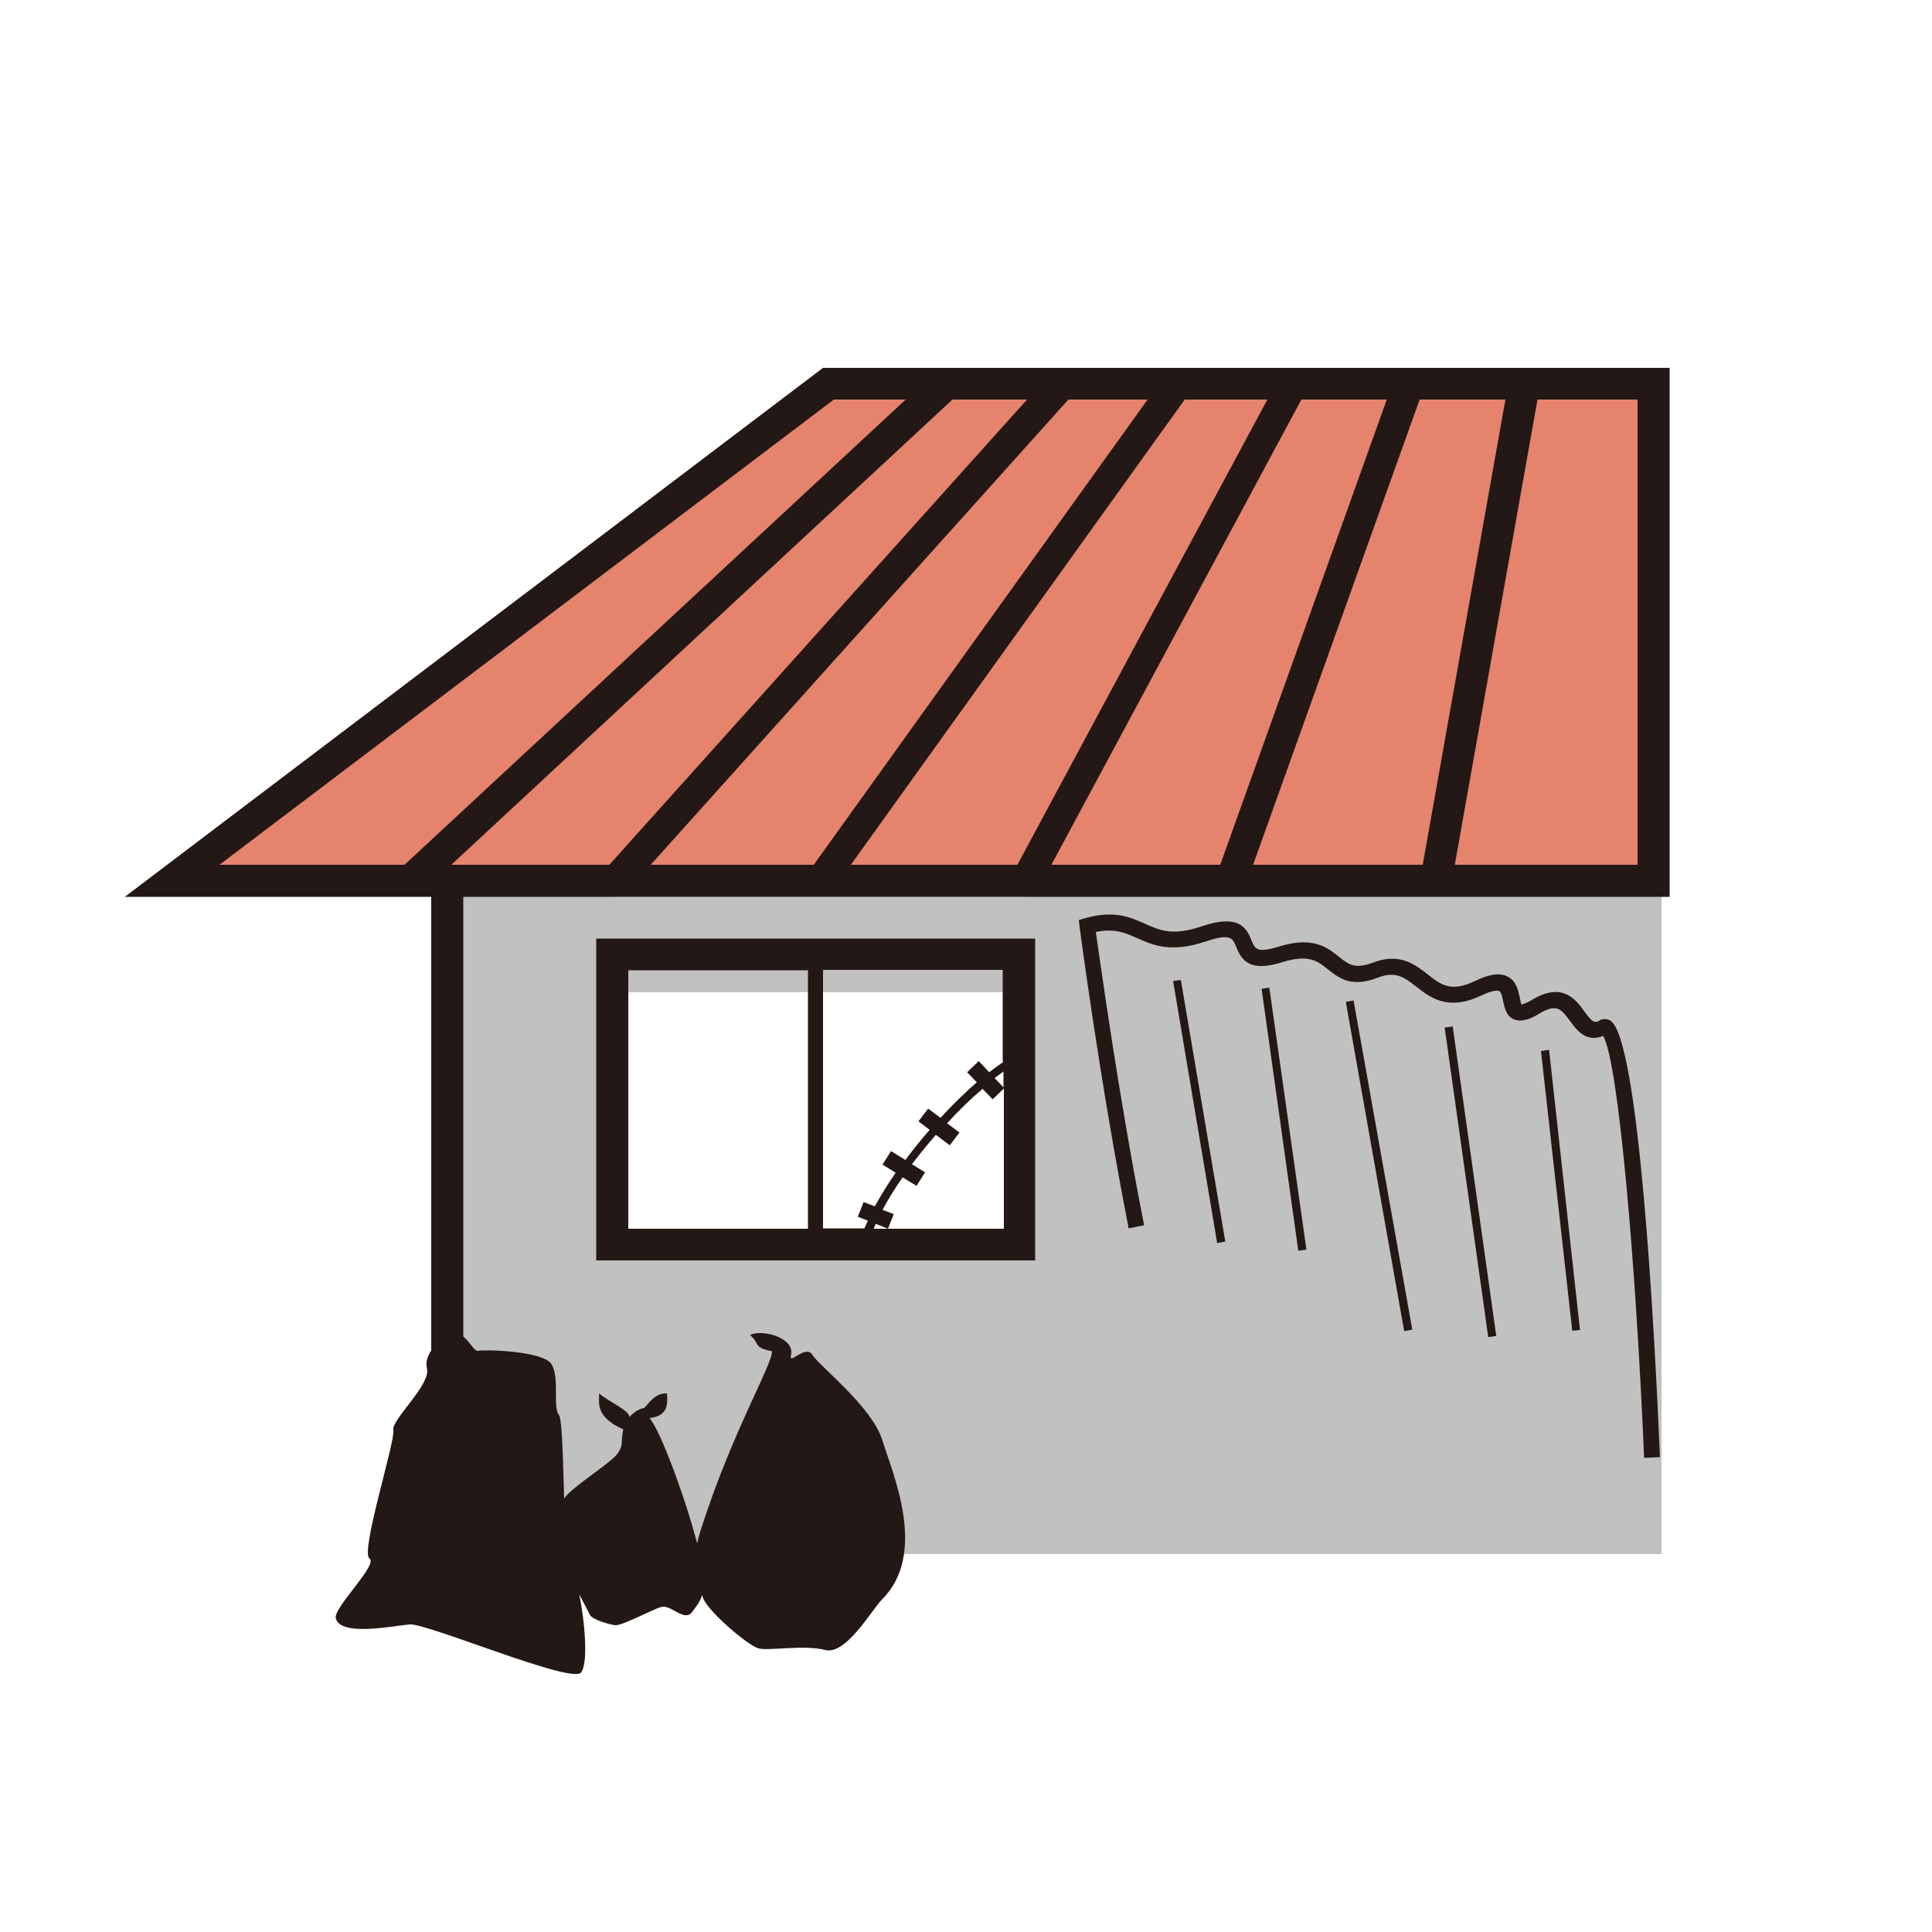
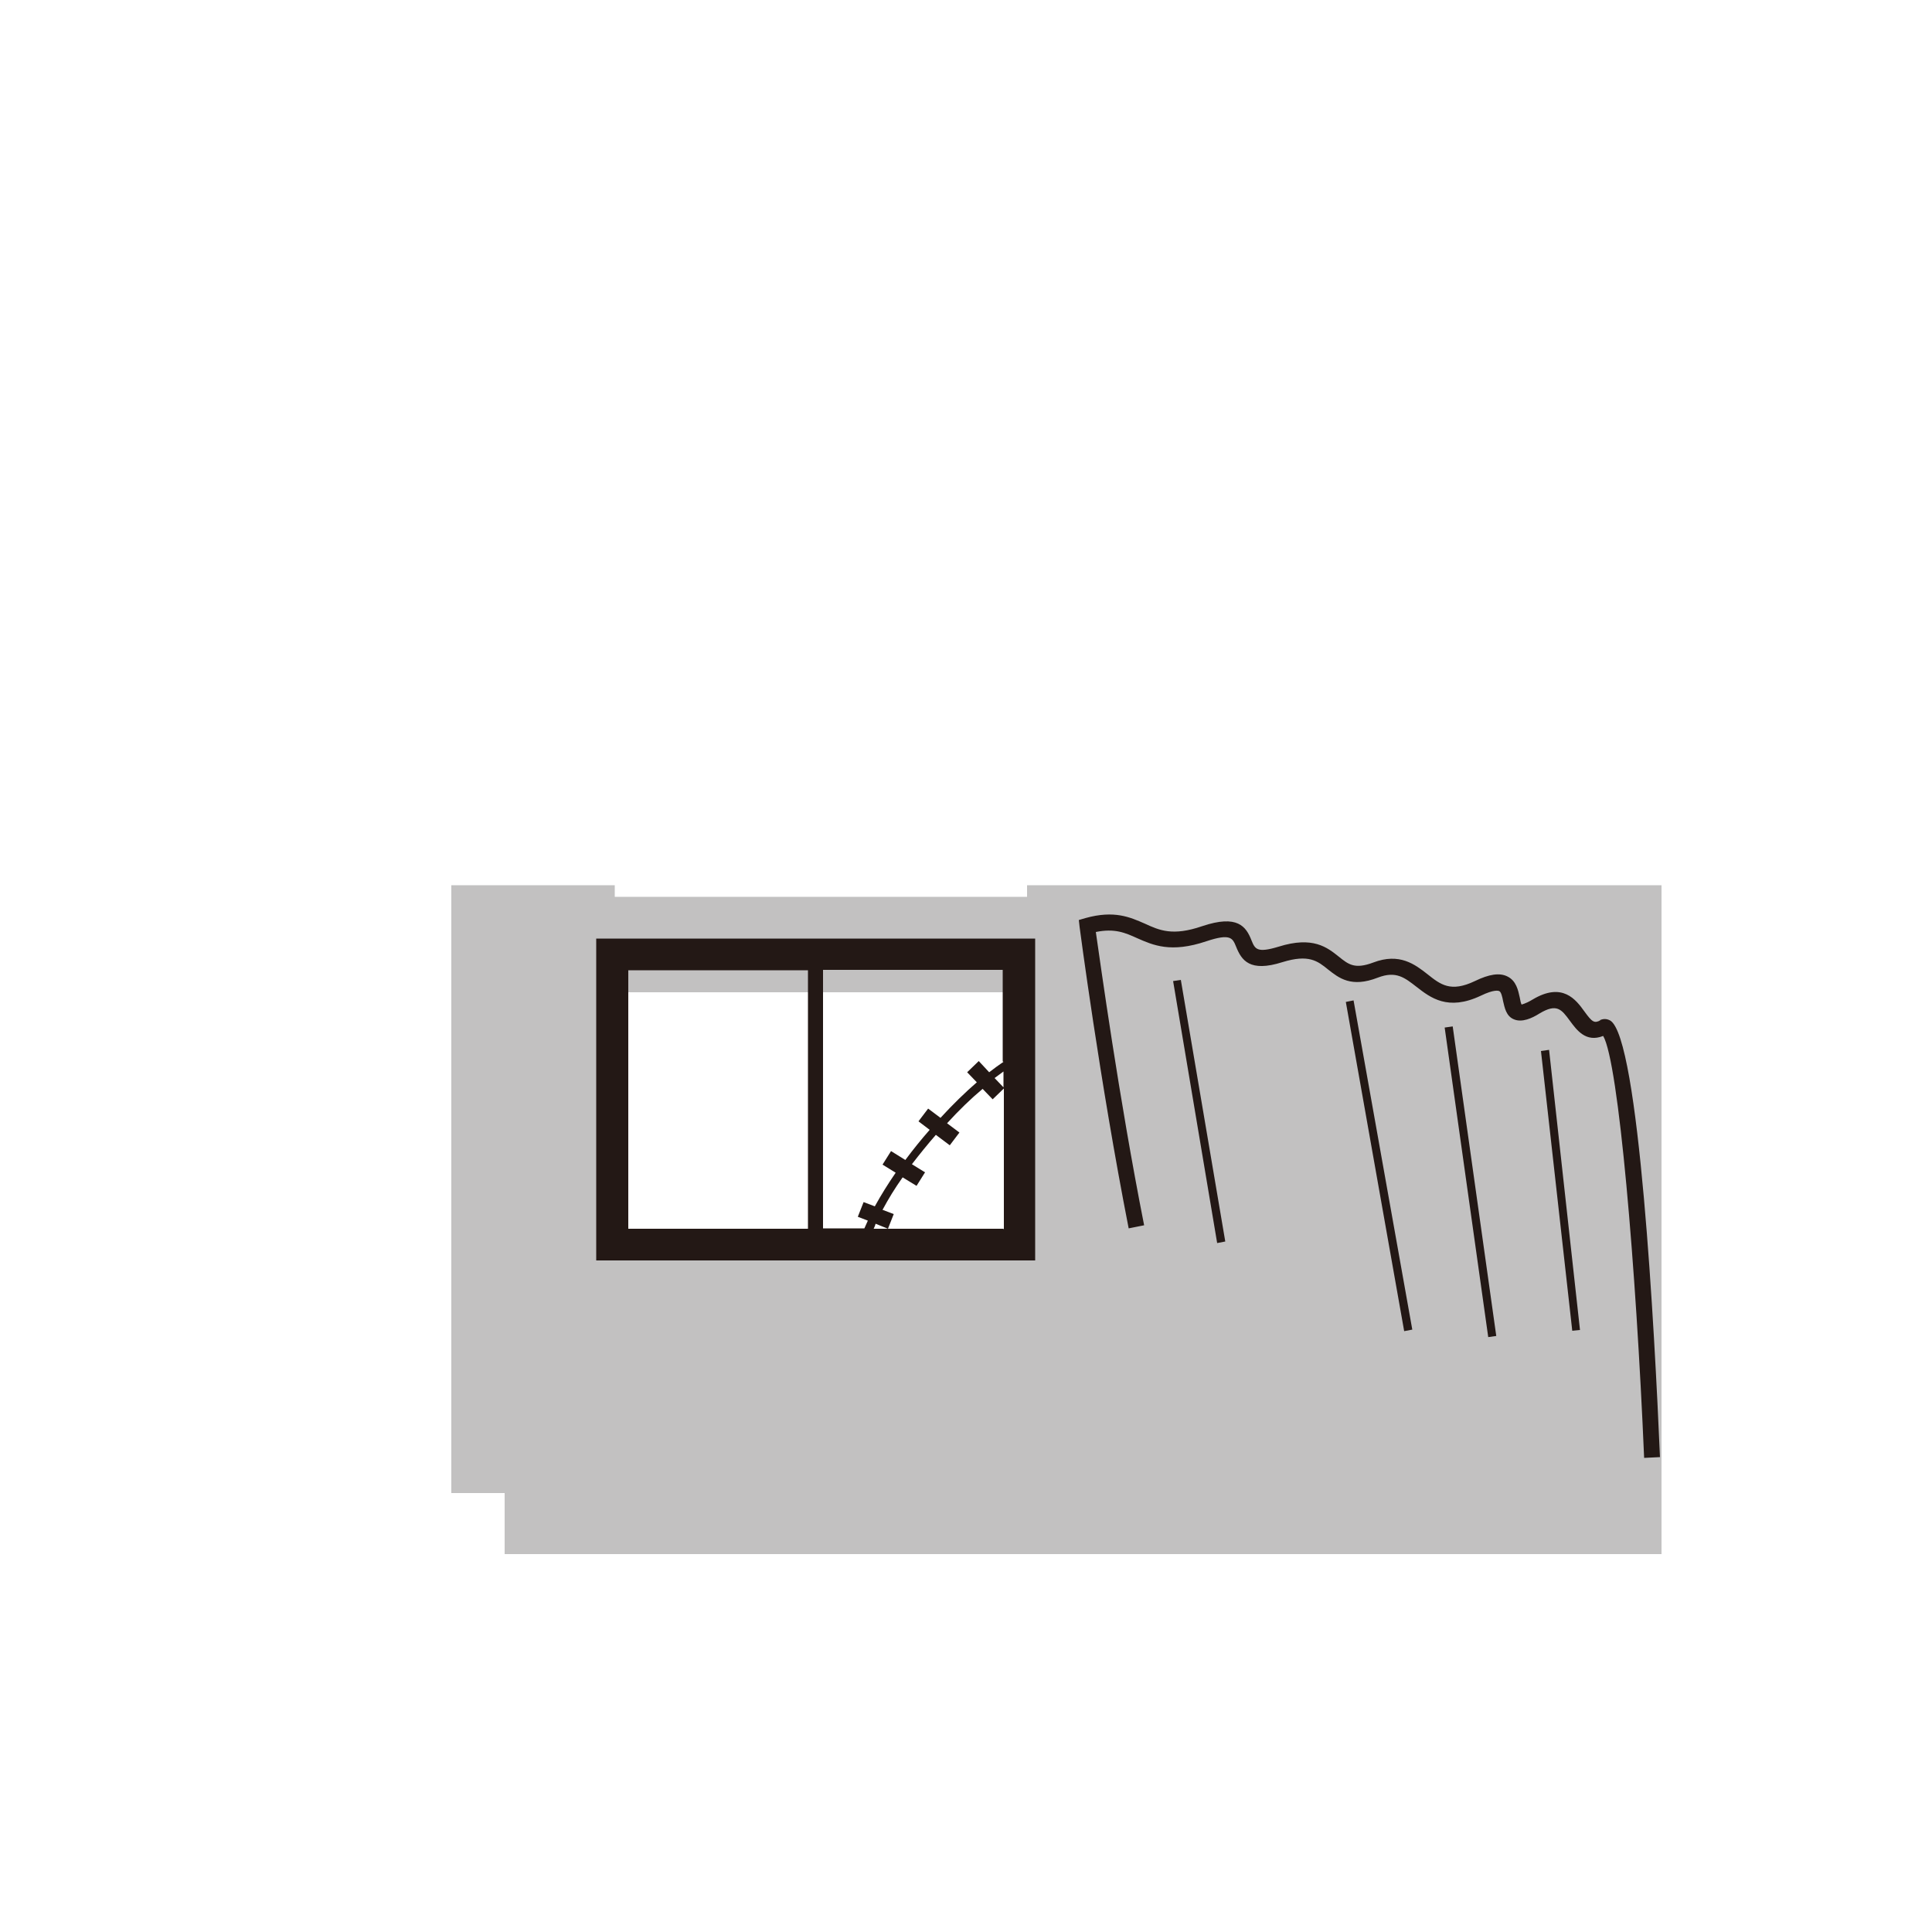
<svg xmlns="http://www.w3.org/2000/svg" width="50" height="50" viewBox="0 0 50 50">
  <defs>
    <style>
      .cls-1 {
        fill: #c2c1c1;
      }

      .cls-2 {
        fill: none;
      }

      .cls-3 {
        fill: #231815;
      }

      .cls-4 {
        fill: #e5836c;
      }
    </style>
  </defs>
  <g id="_レイヤー_3" data-name="レイヤー_3">
-     <rect class="cls-2" width="50" height="50" />
-   </g>
+     </g>
  <g id="_空き家" data-name="空き家">
    <g id="_レイヤー_19" data-name="レイヤー_19">
-       <polygon class="cls-4" points="21.58 9.97 43 9.97 43 22.67 4.92 22.91 21.58 9.97" />
      <rect class="cls-1" x="11.68" y="22.91" width="4.23" height="15.73" />
      <rect class="cls-1" x="26.58" y="22.91" width="16.42" height="17.31" />
      <rect class="cls-1" x="12.46" y="23.21" width="16.75" height="2.47" />
      <rect class="cls-1" x="13.06" y="32.17" width="15.59" height="8.05" />
    </g>
    <path class="cls-3" d="M41.43,26.4c-.17.09-.22.06-.43-.23-.21-.29-.56-.77-1.34-.3-.2.12-.28.12-.28.13-.02-.03-.04-.13-.05-.19-.04-.18-.09-.43-.32-.54-.2-.1-.47-.06-.84.12-.63.3-.89.09-1.23-.18-.32-.25-.72-.56-1.4-.3-.48.18-.64.05-.89-.15-.3-.24-.67-.54-1.56-.26-.56.17-.61.06-.7-.16-.14-.36-.36-.68-1.28-.37-.76.26-1.1.11-1.49-.07-.37-.16-.78-.35-1.53-.14l-.17.05.02.18s.52,3.98,1.27,7.8l.4-.08c-.66-3.34-1.13-6.77-1.25-7.59.49-.1.76.02,1.07.16.41.18.87.39,1.79.08.63-.21.68-.08.77.14.14.35.35.67,1.2.4.68-.21.91-.03,1.18.19.28.22.6.48,1.29.21.47-.18.69,0,1,.24.36.28.81.63,1.66.23.35-.17.46-.13.48-.12.05.02.08.15.1.26.04.17.08.39.28.47.21.09.47-.03.66-.15.45-.27.57-.11.79.19.17.23.41.57.86.39.4.68.85,5.99,1.06,10.92l.41-.02c-.14-3.25-.54-10.87-1.29-11.3-.09-.05-.19-.05-.28,0Z" />
    <polygon class="cls-3" points="30.56 25.36 30.36 25.39 31.5 32.17 31.71 32.13 30.56 25.36" />
-     <polygon class="cls-3" points="33.81 32.34 32.85 25.56 32.65 25.59 33.6 32.37 33.81 32.34" />
    <polygon class="cls-3" points="36.55 34.41 35.03 25.89 34.83 25.93 36.34 34.45 36.55 34.41" />
    <rect class="cls-3" x="37.95" y="26.54" width=".21" height="8.09" transform="translate(-3.89 5.6) rotate(-8.01)" />
    <polygon class="cls-3" points="40.09 27.17 39.88 27.2 40.69 34.44 40.89 34.42 40.09 27.17" />
    <path class="cls-3" d="M26.79,24.29h-11.36v8.33h11.36v-8.33ZM20.91,31.8h-4.65v-6.69h4.65v6.69ZM25.97,31.8h-3.36s.04-.08.05-.13l.32.13.15-.38-.29-.11c.15-.28.32-.56.52-.84l.36.22.22-.35-.34-.21c.2-.26.41-.52.62-.76l.36.27.25-.33-.32-.24c.31-.34.62-.64.92-.89l.26.27.29-.28v3.65ZM25.97,28.14l-.23-.24c.08-.06.16-.12.23-.17v.42ZM25.97,27.48c-.12.08-.24.17-.37.27l-.27-.29-.3.29.25.26c-.3.26-.62.57-.94.92l-.32-.24-.25.33.29.22c-.22.25-.43.51-.63.78l-.37-.23-.22.35.34.21c-.2.29-.38.58-.54.87l-.29-.11-.15.38.26.1c-.03.07-.06.13-.09.2h-1.07v-6.69h4.65v2.37Z" />
-     <path class="cls-3" d="M21.3,9.52L3.23,23.21h7.93v11.74c-.1.15-.15.31-.11.47.1.42-.93,1.33-.87,1.59.06.26-.86,3.16-.62,3.32.24.16-.94,1.28-.87,1.55.12.48,1.47.2,1.91.16.44-.04,4.15,1.53,4.43,1.25.2-.2.11-1.31-.04-2.03.14.26.25.48.27.52.05.13.47.25.65.28.17.03.95-.4,1.2-.47.25-.08.6.4.8.13.1-.14.2-.24.26-.44,0,.01.01.02.01.03.07.34,1.18,1.28,1.45,1.35.27.07,1.17-.1,1.72.04.54.15,1.21-1.04,1.48-1.31,1.19-1.19.27-3.26,0-4.13-.27-.86-1.62-1.9-1.8-2.19-.17-.3-.63.29-.56,0,.11-.45-.75-.68-1.06-.52.27.23.07.32.57.42,0,.37-1.02,2.06-1.83,4.58-.05.15-.08.27-.11.39-.28-1.1-.94-2.91-1.23-3.24.4-.05.49-.25.45-.64-.28,0-.39.16-.59.38-.05,0-.21.05-.38.23-.02-.18-.48-.36-.79-.61.03.18-.15.59.63.93-.08.41.02.38-.15.63-.16.24-1.17.85-1.38,1.16-.03-1.01-.05-2.07-.14-2.17-.16-.2.03-.96-.19-1.31-.22-.34-1.74-.38-1.89-.34-.11.02-.21-.23-.39-.37v-11.38h31.22v-13.69h-21.91ZM30.66,10.34h2.14l-6.47,12.04h-4.31l8.64-12.04ZM21.06,22.38h-4.22l10.81-12.04h2.05l-8.64,12.04ZM33.69,10.34h2.2l-4.31,12.04h-4.37l6.47-12.04ZM36.73,10.34h2.23l-2.14,12.04h-4.39l4.31-12.04ZM21.57,10.34h1.87l-12.97,12.04h-4.79l15.9-12.04ZM11.68,22.38l12.97-12.04h1.93l-10.81,12.04h-4.09ZM42.38,22.38h-4.73l2.14-12.04h2.59v12.04Z" />
  </g>
</svg>